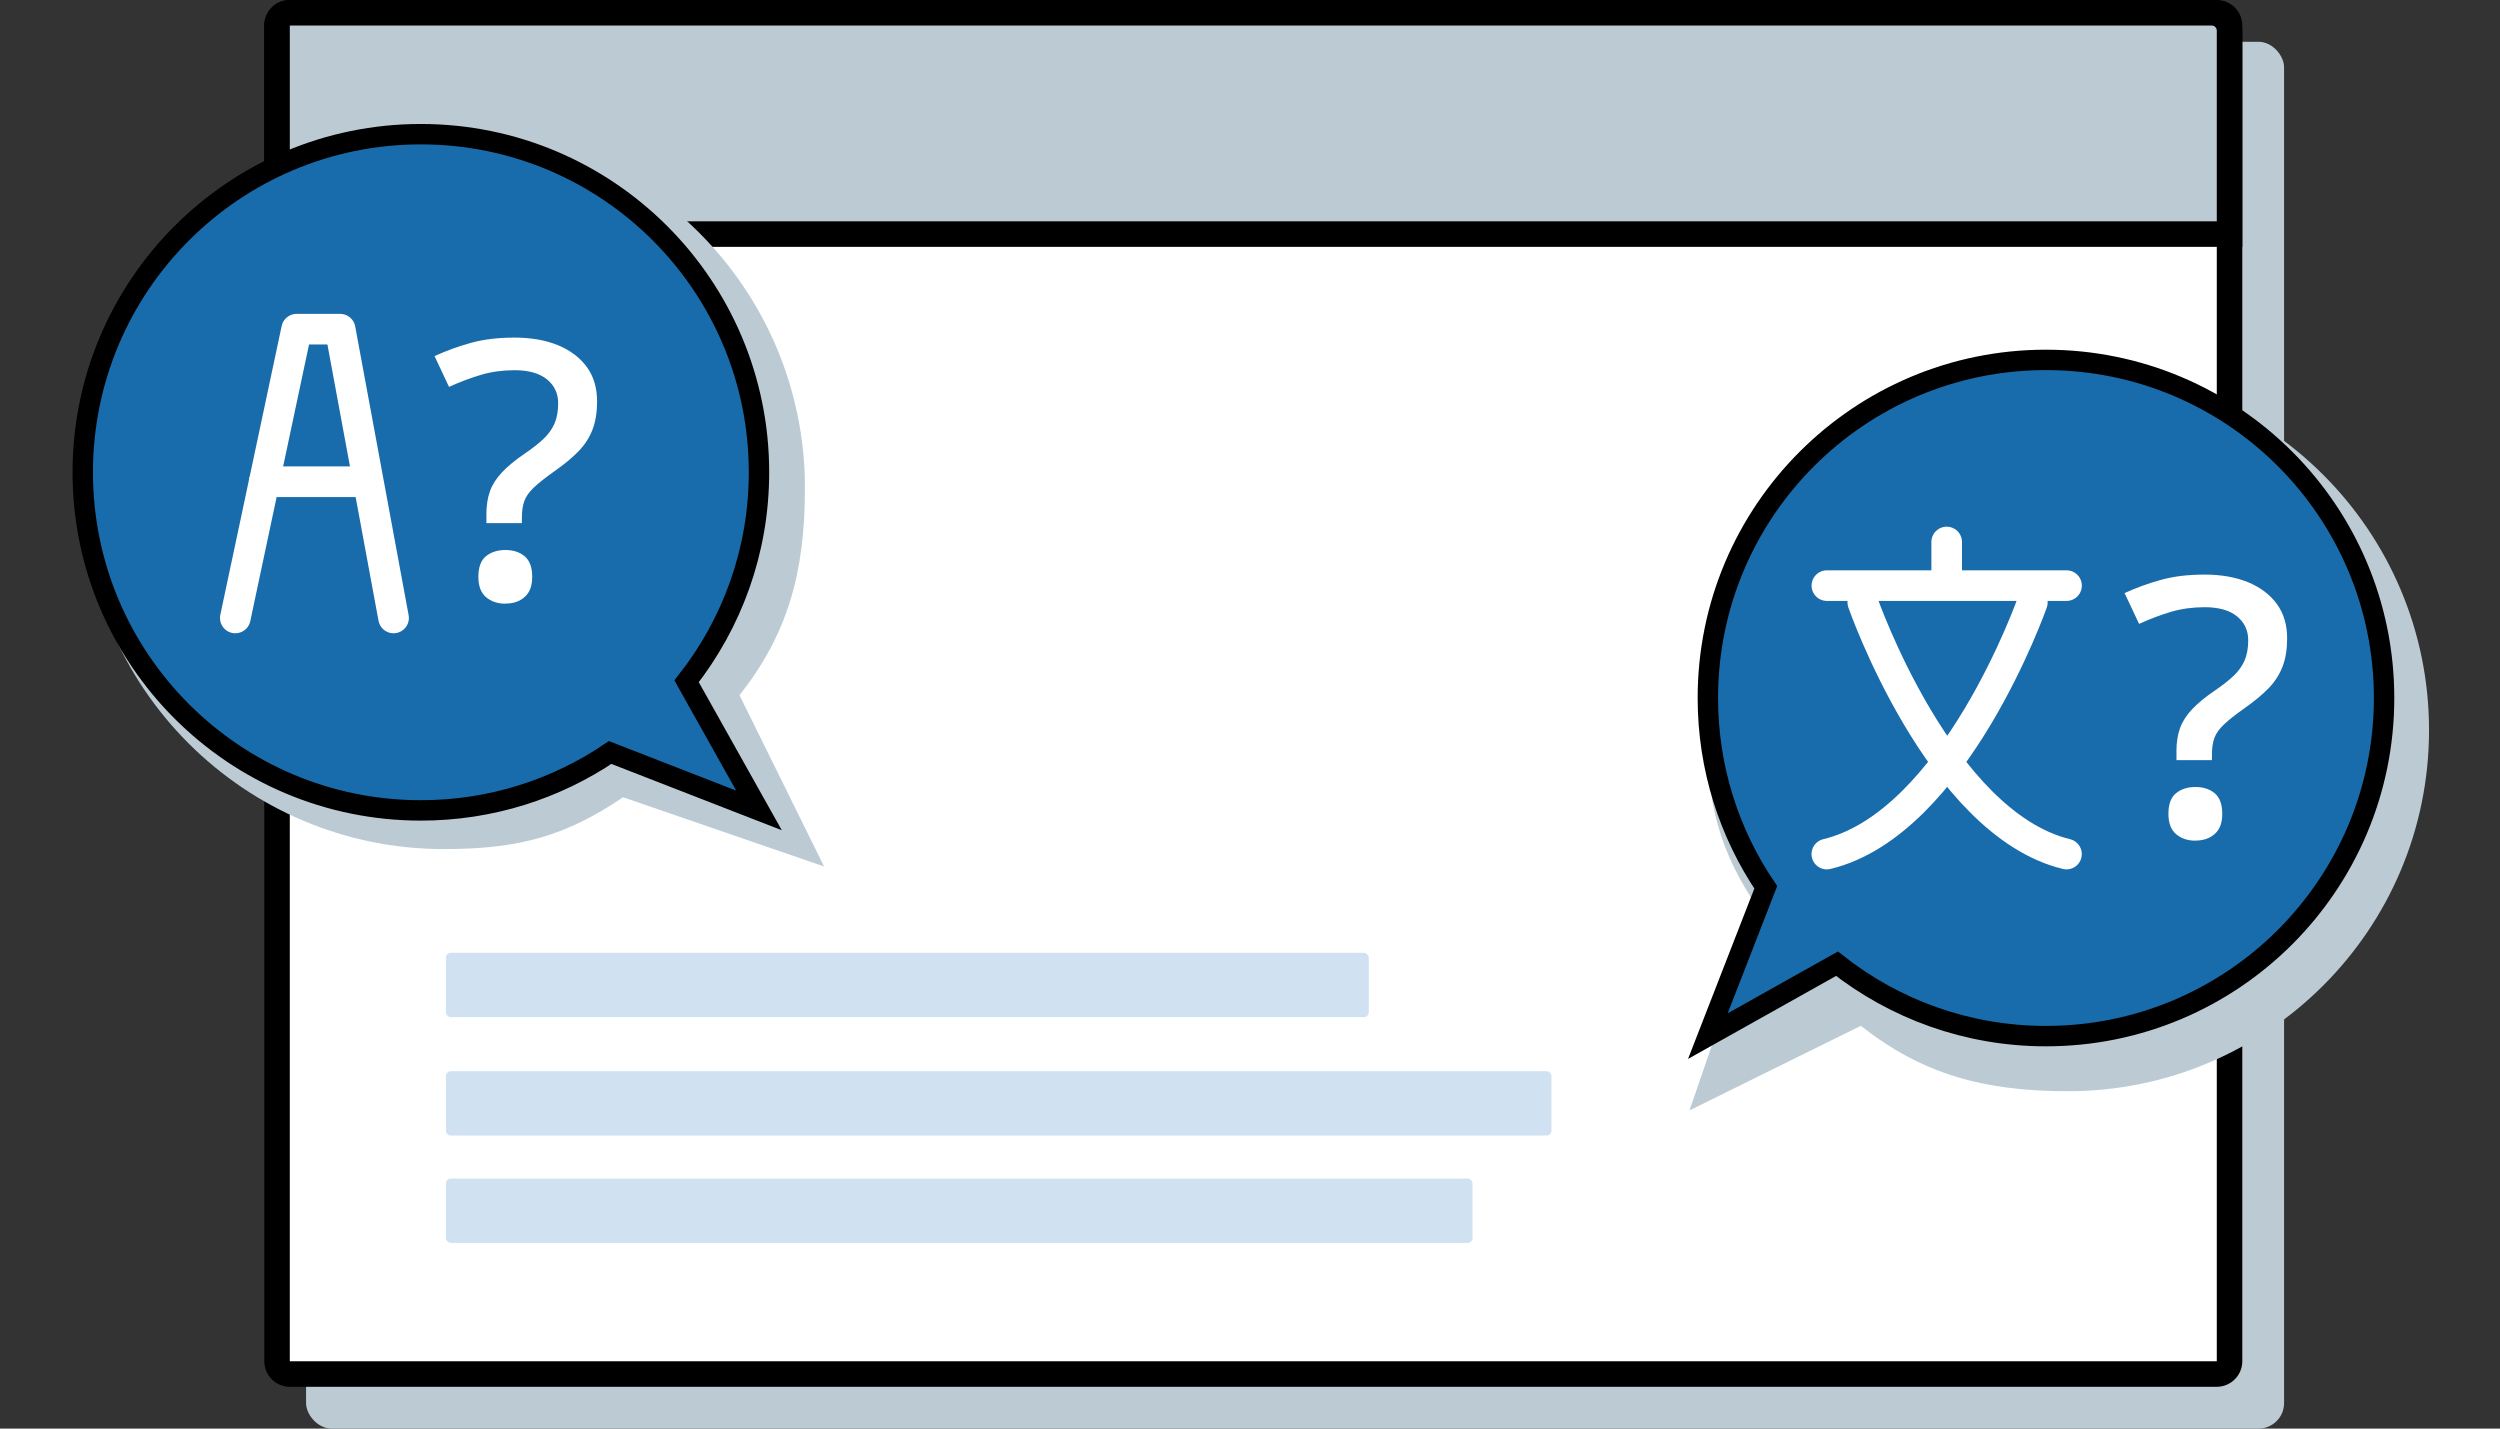
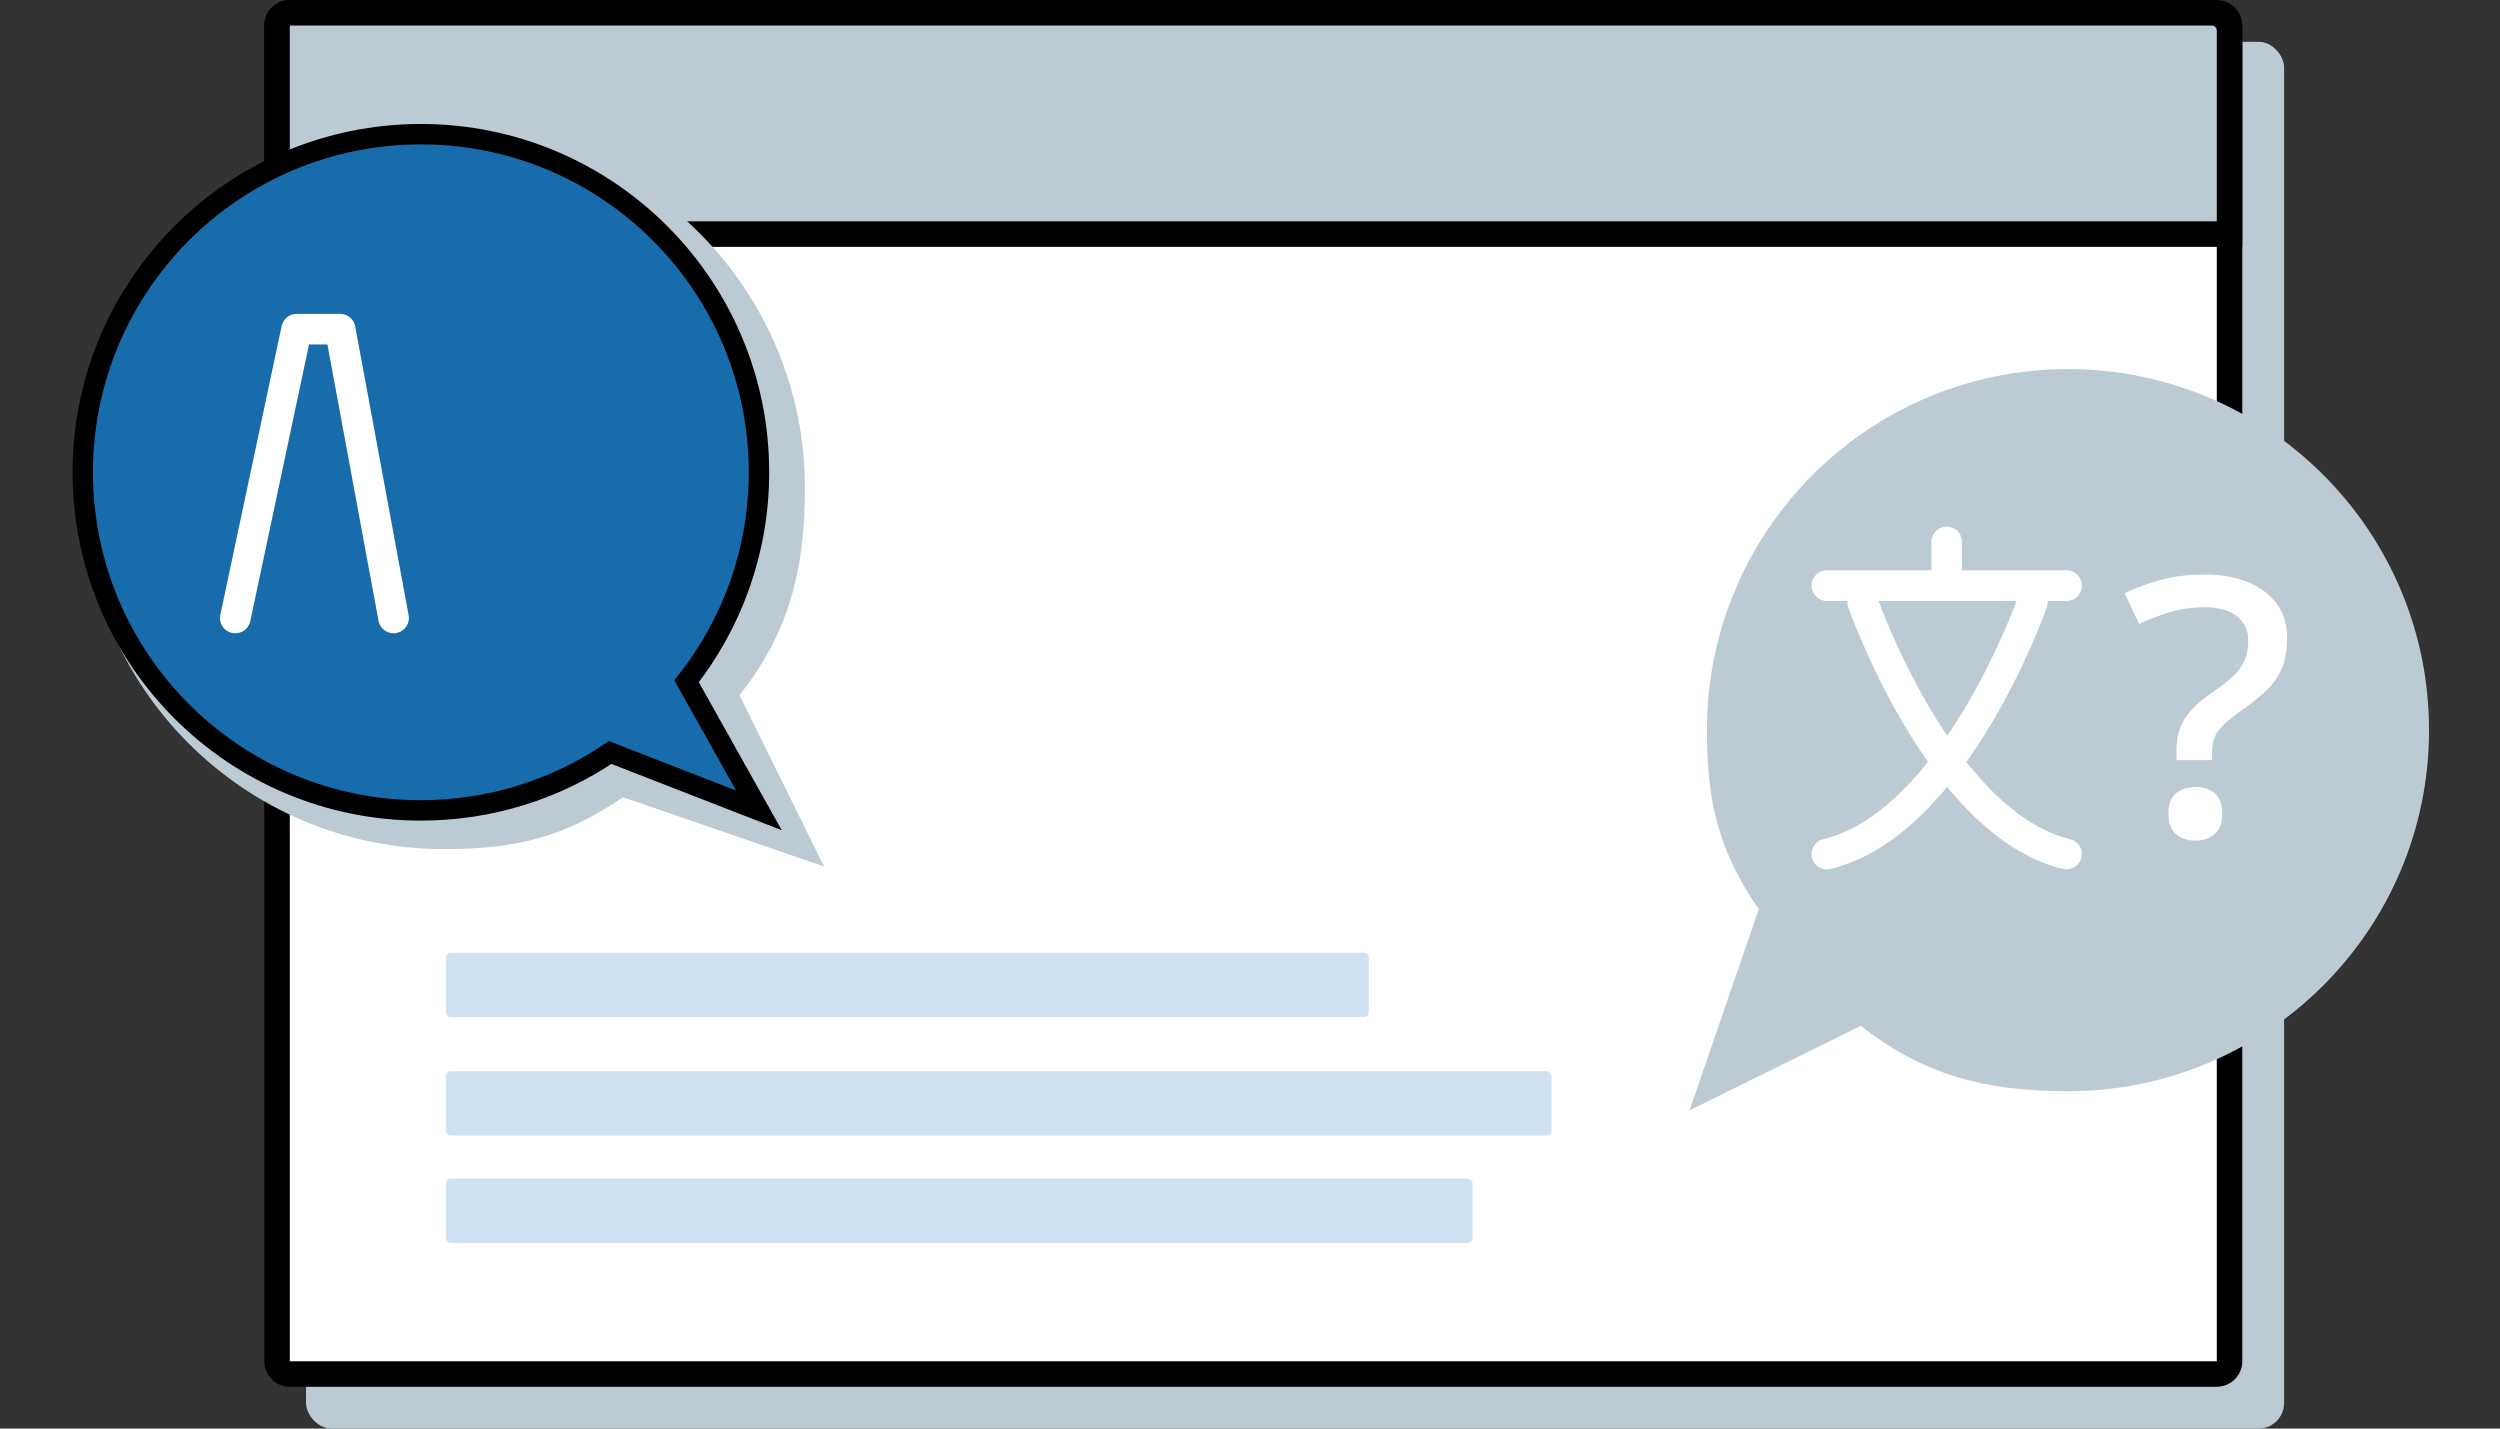
<svg xmlns="http://www.w3.org/2000/svg" id="Layer_1" data-name="Layer 1" viewBox="0 0 490 280">
  <rect x="0" y="0" width="490" height="280" fill="#333333" stroke="none" />
  <defs>
    <style>
      .cls-1, .cls-2, .cls-3, .cls-4, .cls-5 {
        stroke-width: 0px;
      }

      .cls-1, .cls-6 {
        fill: none;
      }

      .cls-7 {
        fill: #196cac;
        stroke: #000;
        stroke-miterlimit: 10;
        stroke-width: 4px;
      }

      .cls-3 {
        fill: #d0e1f1;
      }

      .cls-4 {
        fill: #bccbd3;
      }

      .cls-5 {
        fill: #fff;
      }

      .cls-6 {
        stroke: #fff;
        stroke-linecap: round;
        stroke-linejoin: round;
        stroke-width: 6px;
      }
    </style>
  </defs>
  <rect class="cls-4" x="59.99" y="8.19" width="387.69" height="271.81" rx="5" ry="5" />
-   <rect class="cls-1" x=".64" width="490" height="280" />
  <g>
    <rect class="cls-5" x="54.3" y="2.5" width="382.69" height="266.81" rx="2.5" ry="2.5" />
    <path class="cls-2" d="m434.49,5v261.81H56.8V5h377.69M434.49,0H56.8C54.05,0,51.8,2.25,51.8,5v261.81c0,2.75,2.25,5,5,5h377.69c2.75,0,5-2.25,5-5V5C439.49,2.25,437.24,0,434.49,0h0Z" />
  </g>
  <rect class="cls-1" x=".64" width="490" height="280" />
  <rect class="cls-3" x="87.4" y="209.96" width="216.69" height="12.61" rx=".96" ry=".96" />
  <rect class="cls-3" x="87.4" y="231" width="201.22" height="12.61" rx=".96" ry=".96" />
  <rect class="cls-3" x="87.4" y="186.75" width="180.88" height="12.61" rx=".96" ry=".96" />
  <path class="cls-4" d="m364.72,201.06c12.04,9.48,24.08,12.82,40.6,12.82,39.09,0,70.77-31.69,70.77-70.77s-31.69-70.77-70.77-70.77-70.77,31.69-70.77,70.77c0,14.68,2.51,23.83,10.16,35.13l-13.57,39.4,33.58-16.58Z" />
-   <path class="cls-7" d="m360.05,188.89c11.28,8.88,25.49,14.19,40.96,14.19,36.6,0,66.27-29.67,66.27-66.27s-29.67-66.27-66.27-66.27-66.27,29.67-66.27,66.27c0,13.75,4.19,26.52,11.35,37.1l-11.35,29.17,25.31-14.19Z" />
-   <path class="cls-5" d="m426.58,147.29c0-1.75.24-3.28.71-4.58.47-1.3,1.26-2.53,2.36-3.69,1.1-1.16,2.54-2.36,4.34-3.59,1.54-1.04,2.8-2.02,3.78-2.95.97-.92,1.69-1.93,2.17-3.02.47-1.09.71-2.42.71-3.98,0-1.94-.74-3.5-2.21-4.69-1.47-1.18-3.58-1.78-6.32-1.78-2.34,0-4.52.3-6.54.89-2.02.59-4.13,1.39-6.32,2.38l-2.84-6.04c2.29-1.04,4.67-1.91,7.14-2.59,2.47-.69,5.32-1.03,8.56-1.03s6.07.5,8.49,1.49c2.42,1,4.3,2.42,5.65,4.26,1.35,1.85,2.02,4.1,2.02,6.75,0,2.13-.3,3.98-.9,5.54-.6,1.56-1.51,2.97-2.73,4.23-1.22,1.26-2.8,2.57-4.75,3.94-1.75,1.23-3.08,2.29-4,3.16-.92.88-1.55,1.75-1.87,2.63-.33.88-.49,1.98-.49,3.3v1.07h-6.95v-1.71Zm3.74,17.48c-1.55,0-2.82-.43-3.81-1.28-1-.85-1.5-2.18-1.5-3.98,0-1.89.5-3.24,1.5-4.05,1-.8,2.27-1.21,3.81-1.21s2.8.42,3.78,1.24c.97.83,1.46,2.17,1.46,4.01s-.49,3.07-1.46,3.94c-.97.88-2.23,1.31-3.78,1.31Z" />
+   <path class="cls-5" d="m426.58,147.29c0-1.75.24-3.28.71-4.58.47-1.3,1.26-2.53,2.36-3.69,1.1-1.16,2.54-2.36,4.34-3.59,1.54-1.04,2.8-2.02,3.78-2.95.97-.92,1.69-1.93,2.17-3.02.47-1.09.71-2.42.71-3.98,0-1.94-.74-3.5-2.21-4.69-1.47-1.18-3.58-1.78-6.32-1.78-2.34,0-4.52.3-6.54.89-2.02.59-4.13,1.39-6.32,2.38l-2.84-6.04c2.29-1.04,4.67-1.91,7.14-2.59,2.47-.69,5.32-1.03,8.56-1.03s6.07.5,8.49,1.49c2.42,1,4.3,2.42,5.65,4.26,1.35,1.85,2.02,4.1,2.02,6.75,0,2.13-.3,3.98-.9,5.54-.6,1.56-1.51,2.97-2.73,4.23-1.22,1.26-2.8,2.57-4.75,3.94-1.75,1.23-3.08,2.29-4,3.16-.92.88-1.55,1.75-1.87,2.63-.33.88-.49,1.98-.49,3.3v1.07h-6.95v-1.71Zm3.74,17.48c-1.55,0-2.82-.43-3.81-1.28-1-.85-1.5-2.18-1.5-3.98,0-1.89.5-3.24,1.5-4.05,1-.8,2.27-1.21,3.81-1.21s2.8.42,3.78,1.24c.97.83,1.46,2.17,1.46,4.01s-.49,3.07-1.46,3.94c-.97.88-2.23,1.31-3.78,1.31" />
  <g>
    <line class="cls-6" x1="358.07" y1="114.78" x2="405.04" y2="114.78" />
    <line class="cls-6" x1="381.55" y1="106.23" x2="381.55" y2="112.15" />
    <path class="cls-6" d="m365.11,118.07s15.04,43.28,39.92,49.33" />
    <path class="cls-6" d="m398.34,118.07s-15.17,43.28-40.28,49.33" />
  </g>
  <g>
    <path class="cls-4" d="m54.3,45.88V5c0-1.38,1.12-2.5,2.5-2.5h376.69c1.93,0,3.5,1.57,3.5,3.5v39.88H54.3Z" />
    <path class="cls-2" d="m433.49,5c.55,0,1,.45,1,1v37.38H56.8V5h376.69M433.49,0H56.8C54.03,0,51.8,2.24,51.8,5v43.38h387.69V6C439.49,2.69,436.8,0,433.49,0h0Z" />
  </g>
  <path class="cls-4" d="m144.95,136.26c9.48-12.04,12.82-24.08,12.82-40.6,0-39.09-31.69-70.77-70.77-70.77S16.22,56.57,16.22,95.65s31.69,70.77,70.77,70.77c14.68,0,23.83-2.51,35.13-10.16l39.4,13.57-16.58-33.58Z" />
  <path class="cls-7" d="m134.57,133.53c8.88-11.28,14.19-25.49,14.19-40.96,0-36.6-29.67-66.27-66.27-66.27S16.22,55.97,16.22,92.57s29.67,66.27,66.27,66.27c13.75,0,26.52-4.19,37.1-11.35l29.17,11.35-14.19-25.31Z" />
  <g>
    <polyline class="cls-6" points="46.12 121.12 58.14 64.52 66.67 64.52 77.14 121.12" />
-     <line class="cls-6" x1="51.79" y1="94.42" x2="71.12" y2="94.42" />
  </g>
-   <path class="cls-5" d="m95.33,100.84c0-1.75.24-3.28.71-4.58.47-1.3,1.26-2.53,2.36-3.69,1.1-1.16,2.54-2.36,4.34-3.59,1.54-1.04,2.8-2.02,3.78-2.95.97-.92,1.69-1.93,2.17-3.02.47-1.09.71-2.42.71-3.98,0-1.94-.74-3.5-2.21-4.69-1.47-1.18-3.58-1.78-6.32-1.78-2.34,0-4.52.3-6.54.89-2.02.59-4.13,1.39-6.32,2.38l-2.84-6.04c2.29-1.04,4.67-1.91,7.14-2.59,2.47-.69,5.32-1.03,8.56-1.03s6.07.5,8.49,1.49c2.42,1,4.3,2.42,5.65,4.26,1.35,1.85,2.02,4.1,2.02,6.75,0,2.13-.3,3.98-.9,5.54-.6,1.56-1.51,2.97-2.73,4.23-1.22,1.26-2.8,2.57-4.75,3.94-1.75,1.23-3.08,2.29-4,3.16-.92.88-1.55,1.75-1.87,2.63-.33.88-.49,1.98-.49,3.3v1.07h-6.95v-1.71Zm3.74,17.48c-1.55,0-2.82-.43-3.81-1.28-1-.85-1.5-2.18-1.5-3.98,0-1.89.5-3.24,1.5-4.05,1-.8,2.27-1.21,3.81-1.21s2.8.42,3.78,1.24c.97.83,1.46,2.17,1.46,4.01s-.49,3.07-1.46,3.94c-.97.88-2.23,1.31-3.78,1.31Z" />
</svg>